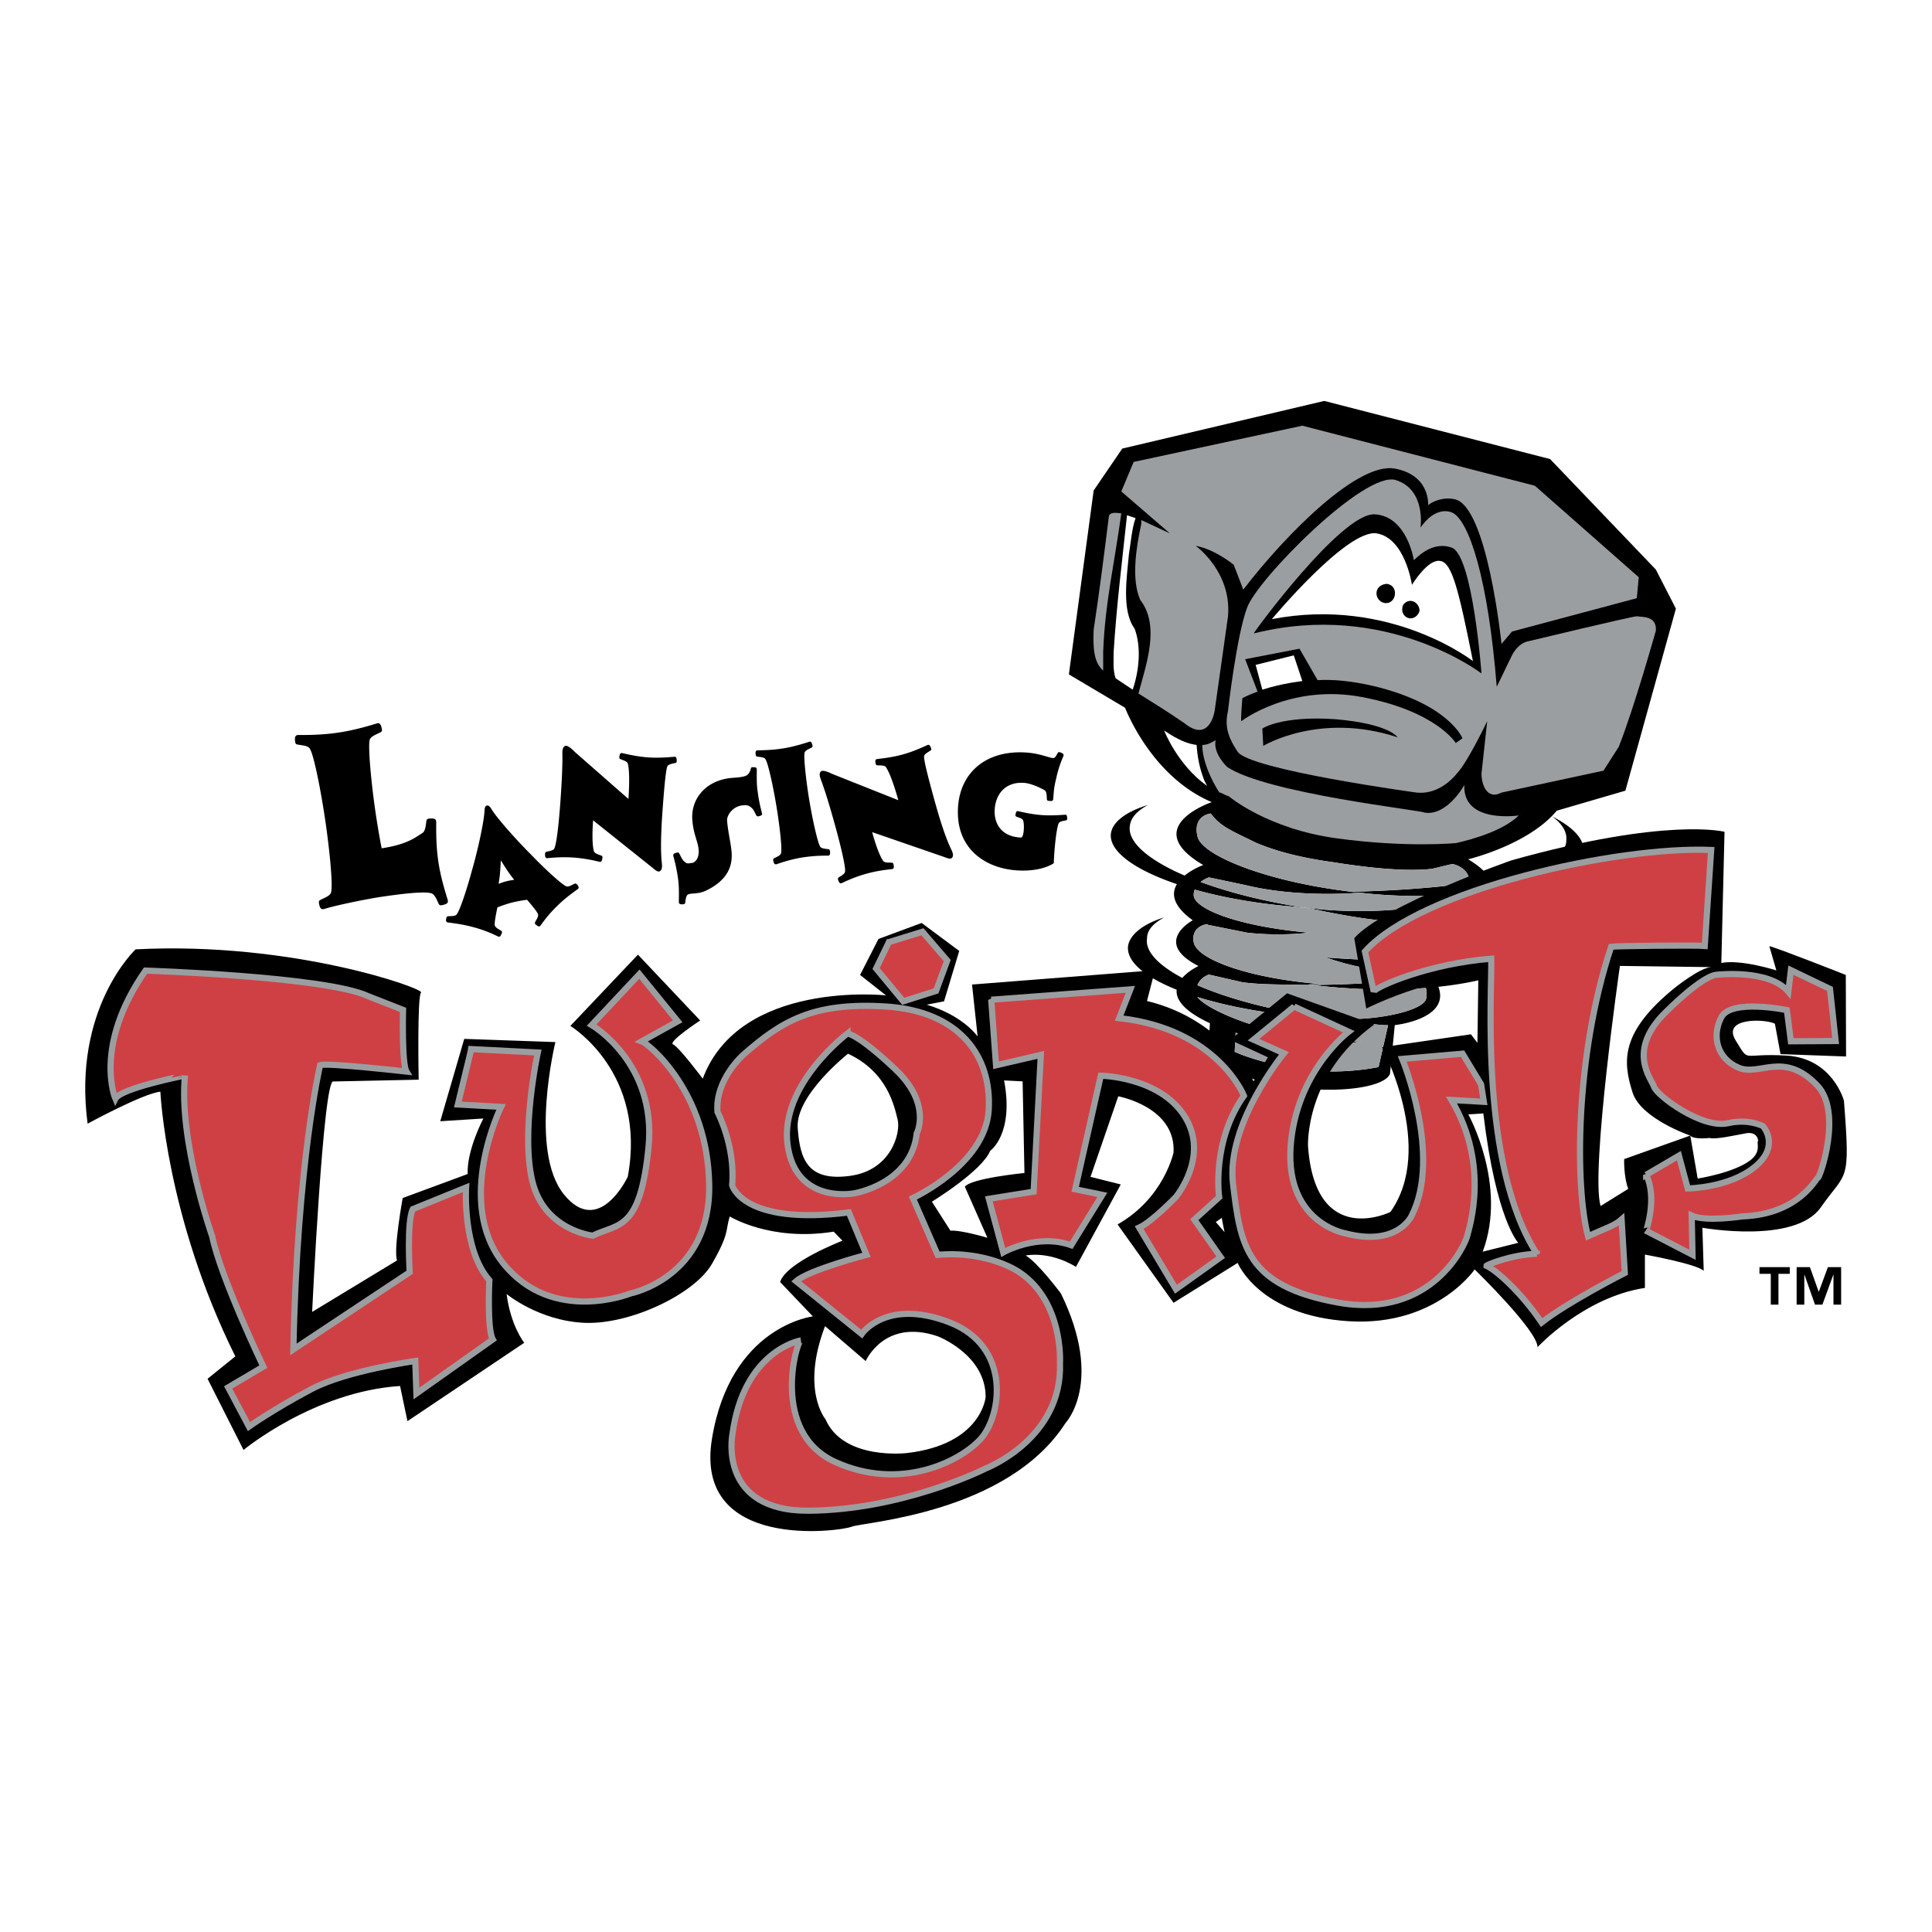
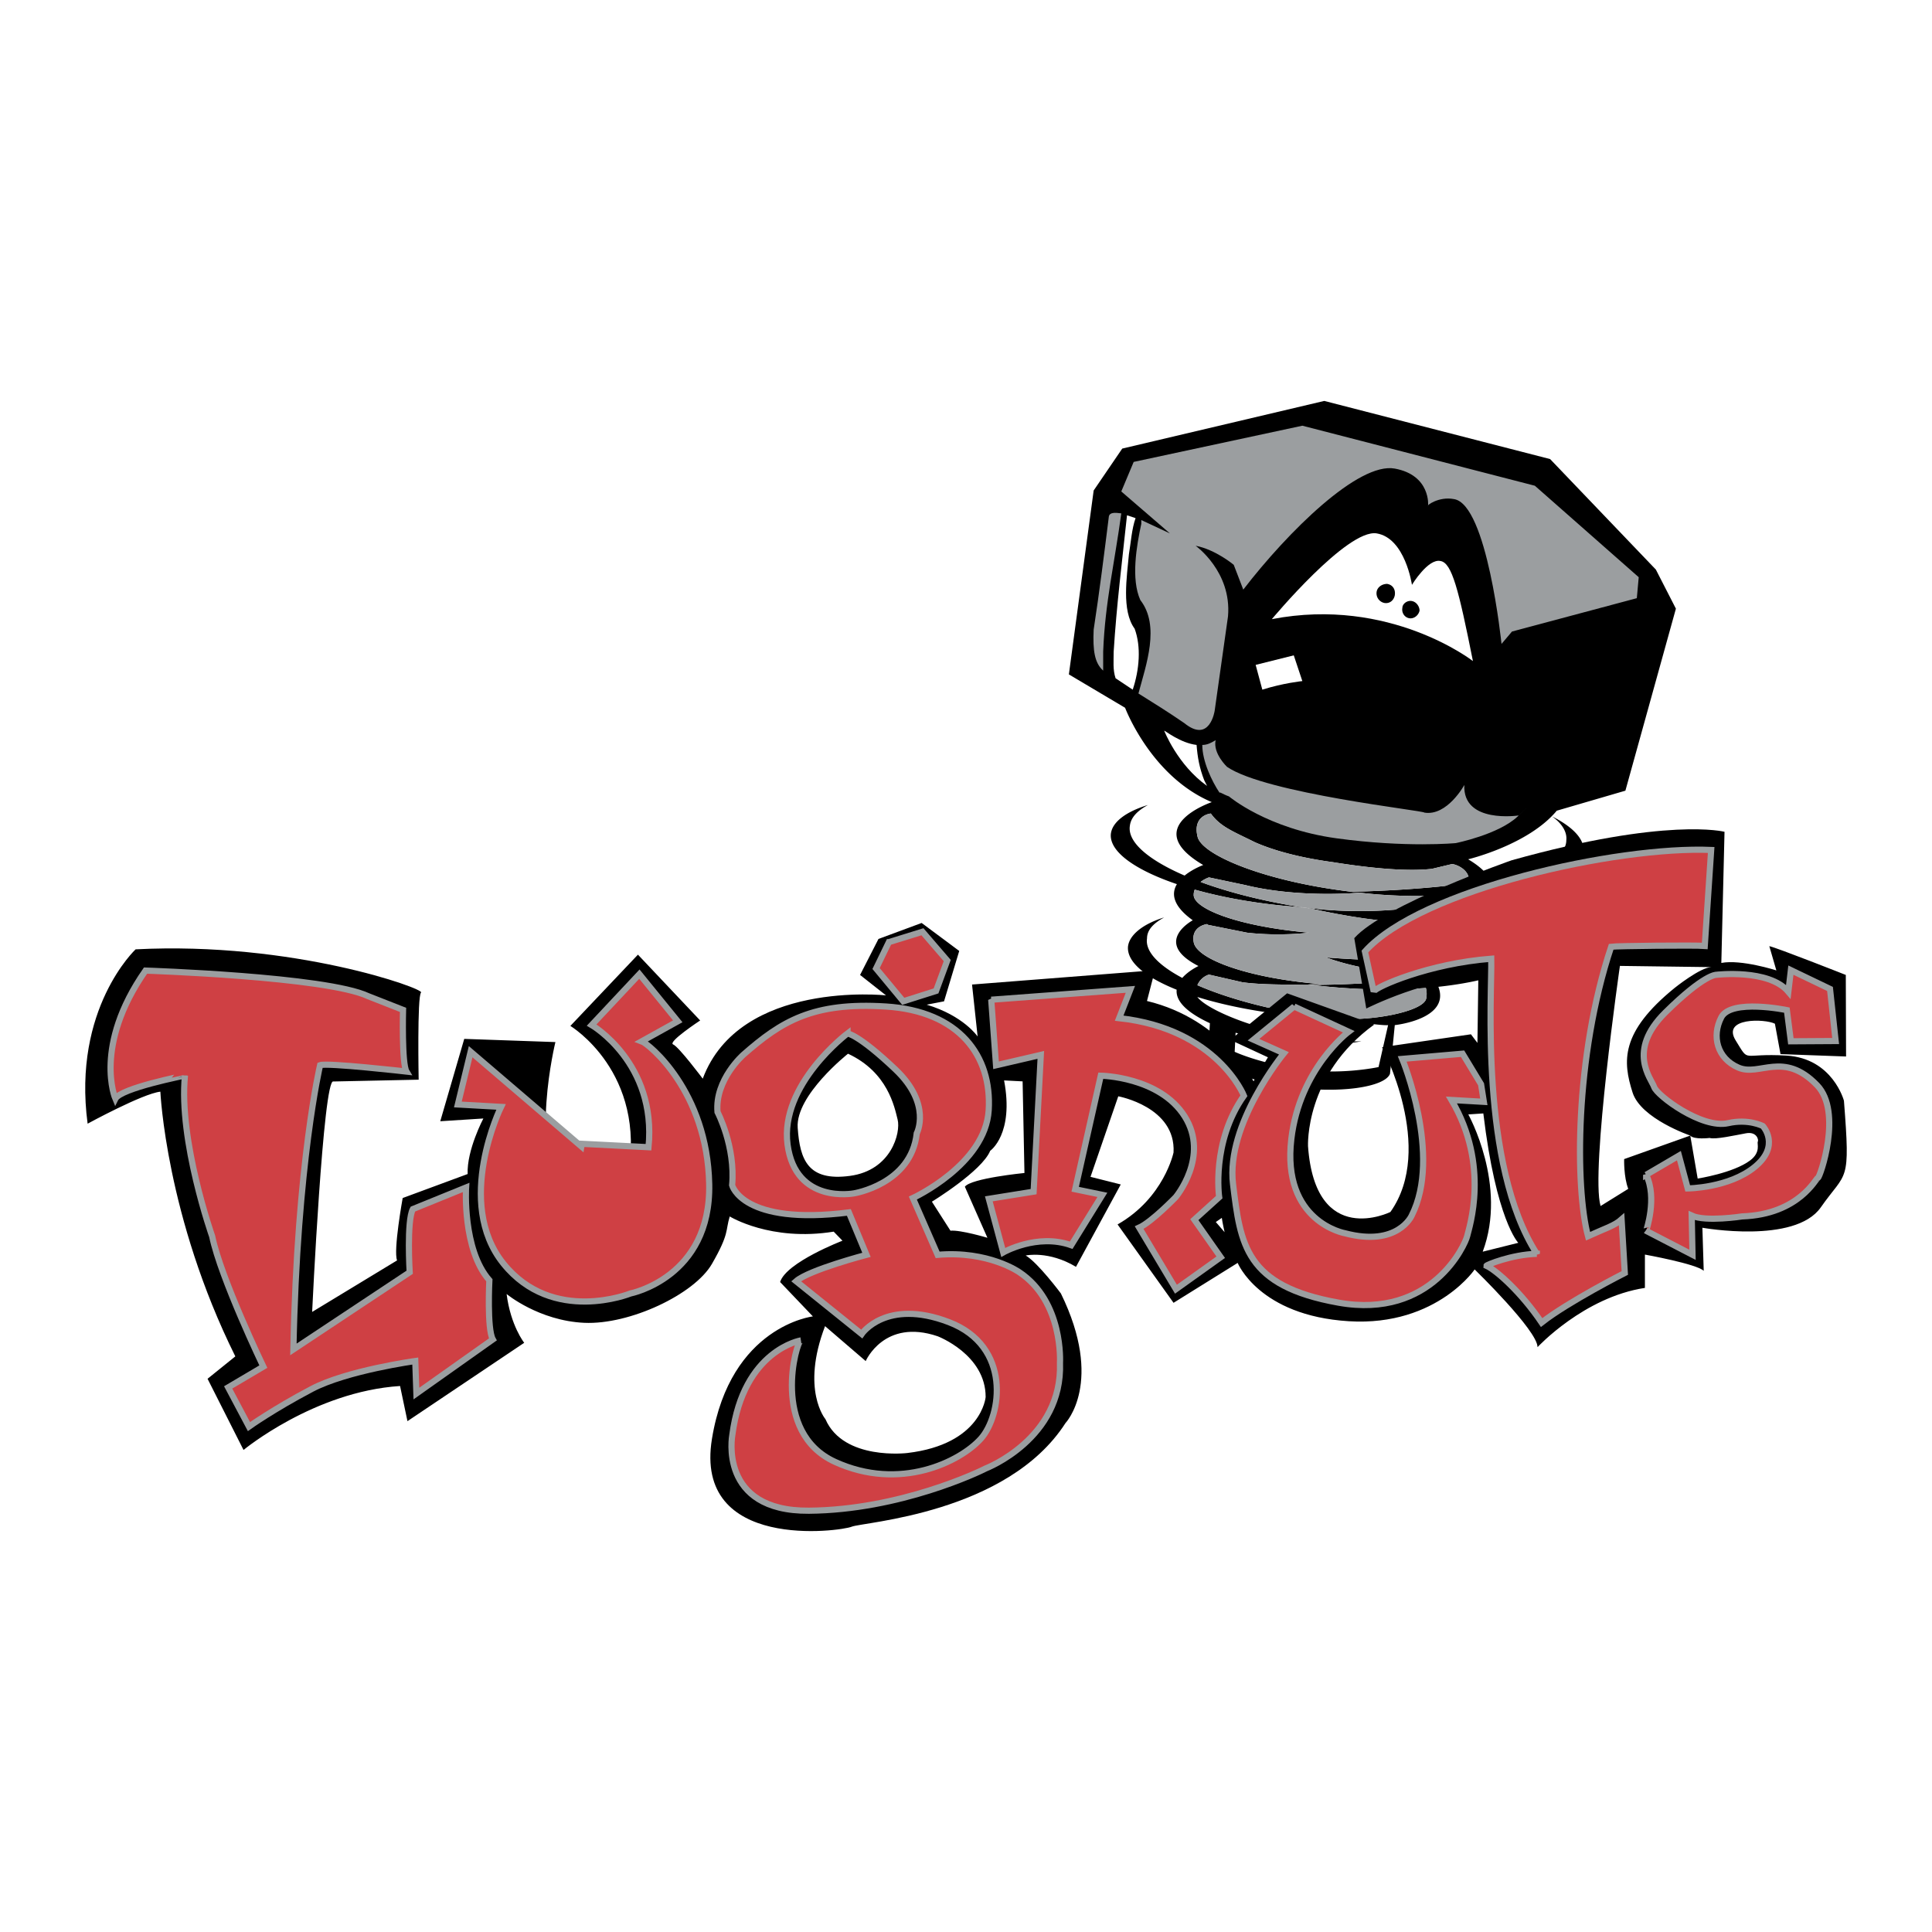
<svg xmlns="http://www.w3.org/2000/svg" width="2500" height="2500" viewBox="0 0 192.756 192.756">
  <path fill-rule="evenodd" clip-rule="evenodd" fill="#fff" d="M0 0h192.756v192.756H0V0z" />
  <path d="M155.32 80.883l6.846-1.997 5.039-18.159-1.998-3.898-10.553-11.028-22.531-5.8-20.156 4.754-2.852 4.183-2.473 18.348 5.609 3.329s2.566 6.846 8.65 9.413c0 0-7.32 2.472-.855 6.275 0 0-1.023.371-1.857 1.053-3.566-1.538-5.709-3.321-5.463-4.951.096-.856.762-1.521 1.807-2.092-2.186.666-3.613 1.711-3.707 2.947-.107 1.751 2.484 3.561 6.594 4.951-.553.918-.455 2.14 1.582 3.606 0 0-4.088 2.187.57 4.564 0 0-.967.443-1.615 1.186-2.373-1.261-3.717-2.643-3.518-3.944 0-.855.664-1.521 1.711-2.091-2.188.666-3.52 1.806-3.613 2.947-.09 1.525 1.771 3.031 4.859 4.264-.092.941.637 2.096 3.316 3.342l-.189 3.328s2.186 2.092 7.605 2.947 10.078.096 10.553-1.236l.477-4.848s5.572-.588 4.35-3.824c6.1-.654 10.078-2.412 10.195-4.353.096-1.236-1.045-2.472-3.137-3.518.951.761 1.521 1.521 1.426 2.377-.035 2.407-4.24 3.742-9.047 4.47a8.143 8.143 0 0 0-.365-.477s5.895-.762 1.711-5.04c0 0 3.955-1.101 4.482-3 5.23-.735 9.104-2.238 9.209-4.035.096-1.142-1.047-2.377-3.137-3.423.949.665 1.52 1.52 1.426 2.377 0 1.959-3.424 3.179-7.609 3.935-.287-.621-.955-1.3-2.184-2.034.001.001 5.991-1.425 8.842-4.848zm-8.746 7.131c-.004.029-.016.058-.02.086-4.525.635-9.396.82-11.656.866 3.531.476 7.262.535 10.672.284-2.533 1.526-9.332 1.994-14.479 1.403l.004-.001-.033-.002a42.398 42.398 0 0 1-.557-.069l.166.038a34.107 34.107 0 0 1-.283-.029l.428.062c1.217.274 5.863 1.272 9.387 1.355l2.377-.095h.096s1.615.855 1.521 2.091c-.096 1.236-2.188 2.282-11.885 1.521 0 0 2.662 1.046 5.99 1.331h2.367c-.016-.008-.02-.01.008 0h-.008c.082.037.6.268 1.041.744-4.113.531-8.436.66-10.842.666 4.18.506 8.061.564 11.391.303.084.303.107.65.035 1.045-.252 1.348-5.732 2.322-8.895 1.996h.148-.152a7.068 7.068 0 0 1-1.084-.189c.023.023.373.096.896.188-.158 0-.316-.002-.473-.006a.45.45 0 0 0 .051.008h.428c1.557.277 4.637.736 5.277.666l-.951 4.184s-3.898.855-8.082.188c-4.088-.664-6.273-1.709-6.273-1.709l.094-1.904c6.371 2.094 12.551.857 12.551.857-7.539.174-15.152-2.811-16.371-4.422 3.25 1.014 7.398 1.76 11.902 2.045.48.061.924.082 1.375.088-5.205-.623-9.926-1.848-13.271-3.309a1.848 1.848 0 0 1 1.154-1.057l3.326.76c1.338.197 3.42.242 5.113.236.229.02.873.035 1.811.033-.127-.016-.252-.029-.379-.047.812-.014 1.346-.031 1.346-.031-7.225-.572-12.453-2.473-12.738-4.185-.287-1.616 1.33-1.806 1.33-1.806s.096.095.191.095l3.803.761c3.326.381 6.18 0 6.18 0-7.416-.665-11.6-2.472-11.504-3.803 0-.179.041-.34.1-.491 2.949.828 6.479 1.449 10.262 1.727.334.037.637.073.93.104-3.986-.586-7.656-1.506-10.604-2.595.279-.22.59-.375.834-.456l3.611.761c5.42 1.331 11.41.761 11.41.761a84.25 84.25 0 0 1-.814-.091l.072-.002a.136.136 0 0 1-.02-.002h-.084c-8.605-1.028-14.949-3.673-15.318-5.515-.475-1.996 1.143-2.281 1.332-2.281.949 1.331 2.281 1.805 4.373 2.852 1.711.76 4.277 1.521 7.797 1.997 5.324.854 8.271.854 9.887.666l1.996-.476c.285-.002 1.807.474 1.713 1.805z" fill-rule="evenodd" clip-rule="evenodd" />
  <path d="M119.197 88.758c-.059.151-.1.312-.1.491-.096 1.331 4.088 3.138 11.504 3.803 0 0-2.854.381-6.18 0l-3.803-.761c-.096 0-.191-.095-.191-.095s-1.617.19-1.33 1.806c.285 1.711 5.514 3.612 12.738 4.185 0 0-.533.018-1.346.031.127.018.252.031.379.047 2.406-.006 6.729-.135 10.842-.666-.441-.477-.959-.707-1.041-.744h-2.367c-3.328-.285-5.99-1.331-5.99-1.331 9.697.761 11.789-.285 11.885-1.521.094-1.236-1.521-2.091-1.521-2.091h-.096l-2.377.095c-3.523-.083-8.17-1.081-9.387-1.355l-.428-.062c-.293-.031-.596-.067-.93-.104-3.782-.278-7.312-.9-10.261-1.728z" fill-rule="evenodd" clip-rule="evenodd" fill="#9b9ea0" />
  <path d="M135.641 89.06s-5.99.57-11.41-.761l-3.611-.761a2.89 2.89 0 0 0-.834.456c2.947 1.089 6.617 2.009 10.604 2.595.094.01.191.021.283.029l-.166-.038c.184.024.369.047.557.069l.033.002c.225-.04.402.023.646.023-.221 0-.434-.01-.646-.023l-.004.001c5.146.591 11.945.124 14.479-1.403-3.41.251-7.141.192-10.672-.284l-.072.002c.268.033.537.063.813.093z" fill-rule="evenodd" clip-rule="evenodd" fill="#9b9ea0" />
  <path d="M144.861 86.207l-1.996.476c-1.615.188-4.562.188-9.887-.666-3.52-.476-6.086-1.236-7.797-1.997-2.092-1.047-3.424-1.521-4.373-2.852-.189 0-1.807.285-1.332 2.281.369 1.842 6.713 4.486 15.318 5.515h.084l.02.002c2.26-.046 7.131-.231 11.656-.866.004-.029.016-.057.02-.086.094-1.331-1.428-1.807-1.713-1.807zM129.059 98.232c-1.693.006-3.775-.039-5.113-.236l-3.326-.76s-.791.195-1.154 1.057c3.346 1.461 8.066 2.686 13.271 3.309.156.004.314.006.473.006-.523-.092-.873-.164-.896-.188.312.086.68.146 1.084.189h.152-.148c3.162.326 8.643-.648 8.895-1.996a2.313 2.313 0 0 0-.035-1.045c-3.33.262-7.211.203-11.391-.303-.939.003-1.584-.013-1.812-.033z" fill-rule="evenodd" clip-rule="evenodd" fill="#9b9ea0" />
-   <path d="M119.459 99.469c1.219 1.611 8.832 4.596 16.371 4.422 0 0-6.18 1.236-12.551-.857l-.094 1.904s2.186 1.045 6.273 1.709c4.184.668 8.082-.188 8.082-.188l.951-4.184c-.641.07-3.721-.389-5.277-.666h-.428a.45.45 0 0 1-.051-.008 11.938 11.938 0 0 1-1.375-.088c-4.503-.284-8.651-1.031-11.901-2.044z" fill-rule="evenodd" clip-rule="evenodd" fill="#9b9ea0" />
  <path d="M140.67 96.855h.008c-.028-.009-.024-.007-.008 0z" fill-rule="evenodd" clip-rule="evenodd" fill="#fff" />
  <path d="M131.096 90.652c.213.014.426.023.646.023-.244.001-.422-.062-.646-.023z" fill-rule="evenodd" clip-rule="evenodd" />
  <path d="M110.064 66.907v-1.902c.191-4.943 1.141-8.842 1.807-13.786-.666-.095-1.141-.095-1.236.284-.475 3.803-.951 7.607-1.52 11.315-.095 2.093.094 3.328.949 4.089z" fill-rule="evenodd" clip-rule="evenodd" fill="#9b9ea0" />
  <path d="M113.012 68.808c.666-1.996.855-4.278.191-6.084-1.332-1.806-.762-5.229-.572-7.417.191-1.14.287-2.566.666-3.612l-.855-.286c-.475 4.47-1.047 9.033-1.33 13.597 0 .951-.096 1.807.189 2.662l1.711 1.14z" fill-rule="evenodd" clip-rule="evenodd" fill="#fff" />
  <path d="M113.867 52.266c-.475 2.187-1.045 5.514-.094 7.606 1.996 2.566.57 6.465-.191 9.317 1.521.951 3.043 1.9 4.564 2.947 2.566 2.091 3.043-1.236 3.043-1.236l1.33-9.413c.381-4.469-3.232-7.036-3.232-7.036 1.996.38 3.803 1.902 3.803 1.902l.951 2.472c4.469-5.8 11.504-12.74 15.117-12.075 3.611.665 3.326 3.708 3.326 3.708-.189 0 1.047-.951 2.568-.665 3.326.475 4.754 14.451 4.754 14.451l1.045-1.236 12.455-3.328.189-2.092-10.363-9.127-23.197-5.989-16.828 3.613-1.236 2.947 4.85 4.184-2.854-1.331v.381z" fill-rule="evenodd" clip-rule="evenodd" fill="#9b9ea0" />
-   <path d="M149.33 68.523l1.426-2.947s.57-1.426 1.807-1.616c0 0 10.27-2.472 10.744-2.472.475.095 1.996-.095 1.9 1.426 0 0-2.186 7.796-3.707 11.6l-1.521 2.376-10.172 2.186c-1.428.762-1.998-.759-1.998-1.9l.57-5.229s-1.9 3.993-2.947 5.134c-.76.951-2.186 2.186-4.088 1.996 0 0-16.732-2.28-17.873-4.088-1.141-1.71-1.236-2.756-.951-4.086 0 0 .855-7.512 1.902-10.268.949-2.757 11.693-13.69 14.83-12.74 3.043.951 2.473 4.754 2.473 4.754s1.33-2.187 3.137-1.521c1.712.757 3.613 6.652 4.468 17.395z" fill-rule="evenodd" clip-rule="evenodd" fill="#9b9ea0" />
  <path d="M125.086 63.198c-.094 0 8.748-12.073 12.074-11.884 3.234.19 3.898 4.565 3.898 4.565.096 0 1.711-1.997 3.803-1.236 2.092.854 2.947 12.548 2.947 12.548s-9.505-7.319-22.722-3.993z" fill-rule="evenodd" clip-rule="evenodd" />
  <path d="M126.893 61.773s7.512-9.032 10.459-8.557c2.852.476 3.518 5.134 3.518 5.134s1.615-2.663 2.852-2.377c1.141.19 1.807 2.853 3.232 9.983-.001.001-8.272-6.465-20.061-4.183z" fill-rule="evenodd" clip-rule="evenodd" fill="#fff" />
  <path d="M125.467 68.999l-1.236-3.232 5.42-1.046 1.807 3.138c1.615-.095 3.422.095 5.514.57 7.605 1.807 8.938 5.229 8.938 5.229l-.666.475s-1.902-3.139-9.223-4.563c-7.225-1.426-12.168 2.377-12.168 2.377-.096 0 .094-2.282.094-2.282s.475-.286 1.52-.666z" fill-rule="evenodd" clip-rule="evenodd" />
  <path d="M125.943 72.707l.094 1.711s5.609-3.424 13.406-.855c0 0-.762-1.331-6.18-1.806-5.419-.382-7.415.95-7.32.95z" fill-rule="evenodd" clip-rule="evenodd" />
  <path d="M125.943 68.808l-.666-2.472 3.803-.951.855 2.567c.001.001-1.9.191-3.992.856z" fill-rule="evenodd" clip-rule="evenodd" fill="#fff" />
  <path d="M138.396 58.255c.57.095.855.57.762 1.14-.096.477-.477.856-1.047.762a.986.986 0 0 1-.76-1.141c.096-.475.571-.761 1.045-.761zM140.869 59.967c.475.095.76.57.76.951-.094.476-.57.855-1.045.76-.477-.095-.762-.57-.666-1.045 0-.382.477-.761.951-.666z" fill-rule="evenodd" clip-rule="evenodd" />
  <path d="M120.428 78.411c-.096-.19-.189-.38-.285-.571-.477-1.236-.666-2.282-.76-3.518-1.617-.19-3.139-1.426-3.232-1.426-.001.001 1.329 3.423 4.277 5.515z" fill-rule="evenodd" clip-rule="evenodd" fill="#fff" />
  <path d="M121.758 79.075h-.094c-.762-1.14-1.711-3.136-1.711-4.752.475 0 .855-.19 1.33-.475-.285 1.33 1.141 2.662 1.141 2.662 3.898 2.661 19.775 4.374 19.682 4.563 2.281.381 3.992-2.757 3.992-2.757-.189 3.898 5.42 3.042 5.42 3.042s1.9-1.806-.096.096c-1.9 1.806-6.18 2.662-6.18 2.662s-4.943.475-11.885-.476c-6.939-.95-10.742-4.183-10.742-4.183-.285-.095-.666-.287-.857-.382z" fill-rule="evenodd" clip-rule="evenodd" fill="#9b9ea0" />
  <path d="M42.009 99.023c-.397.359-.239 8.697-.239 8.697l-8.504.18c-1.015-.463-2.124 22.992-2.124 22.992l8.474-5.141c-.391-.986.559-6.223.559-6.223l6.481-2.395c-.093-2.402 1.569-5.541 1.569-5.541l-4.3.275 2.393-8.217 9.095.318s-2.663 10.855.846 15.195 6.372-1.754 6.372-1.754c1.939-10.436-5.725-15.053-5.725-15.053l6.741-7.11 6.208 6.567s-3.271 2.154-2.698 2.389c.572.236 2.955 3.418 2.955 3.418 3.693-9.881 18.284-8.311 18.284-8.311L85.81 97.27l1.836-3.591 4.307-1.595 3.75 2.792-1.516 5.027-1.73.334c3.693 1.107 5.081 3.176 5.081 3.176l-.557-5.186 18.008-1.408.182.211-.736 2.838c7.664 1.846 10.629 8.012 10.629 8.012l1.438-2.393-3.756-1.742 5.67-4.641 8.695 3.113c-6.965 5.025-6.609 12.146-6.609 12.146.74 10.25 8.219 6.557 8.219 6.557 4.525-6.371-.83-16.438-.83-16.438l8.865-1.291.648.859.09-6.4c-4.711-.277-11.18 2.969-11.18 2.969l-1.197-7.02c2.953-3.312 15.701-7.769 15.701-7.769 15.514-4.34 21.238-2.843 21.238-2.843l-.318 13.084c1.99-.377 5.49.746 5.49.746l-.703-2.421c.773.163 7.631 2.873 7.631 2.873l.027 8.137-6.541-.238-.559-3.033c-.977-.5-5.346-.637-3.91 1.676 1.436 2.314.451 1.227 5.068 1.504s5.729 4.502 5.729 4.502c.66 8.404.273 6.949-2.311 10.643-2.586 3.693-11.811 2.031-11.811 2.031l.133 4.299c-.688-.688-5.867-1.621-5.867-1.621v3.324c-6.096.924-10.713 5.91-10.713 5.91 0-1.662-6.279-7.758-6.279-7.758.277-.369-3.6 5.727-12.557 5.172-8.959-.555-11.082-5.818-11.082-5.818l-6.398 3.982-5.584-7.82c4.639-2.639 5.584-7.18 5.584-7.18.25-4.555-5.514-5.604-5.514-5.604l-2.77 8.035 3.018.76-4.467 8.219c-2.742-1.643-5.016-1.131-5.016-1.131 1.209.705 3.51 3.787 3.51 3.787 4.34 8.863.461 12.928.461 12.928-5.816 9.049-20.222 9.881-21.33 10.342-1.108.461-15.791 2.492-13.944-8.773 1.847-11.266 10.07-12.207 10.07-12.207l-3.271-3.43c.612-1.973 6.222-4.123 6.222-4.123l-.876-.904c-6.279 1.016-10.372-1.516-10.372-1.516-.444 1.459-.018 1.68-1.773 4.729-1.754 3.047-8.218 6.094-12.748 5.883-4.53-.211-7.739-2.873-7.739-2.873.399 3.162 1.755 4.867 1.755 4.867l-11.648 7.818-.738-3.508c-8.588.555-15.617 6.381-15.617 6.381l-3.59-7.102 2.771-2.234C16.553 121.382 16 108.917 16 108.917c-1.755.186-7.258 3.193-7.258 3.193-1.533-11.49 4.787-17.394 4.787-17.394 15.718-.81 28.878 3.95 28.48 4.307zm128.753-2.533l-9.143-.121s-2.945 20.449-1.93 23.957l2.762-1.715c-.463-1.199-.41-2.967-.41-2.967l6.598-2.348s-4.926-1.672-5.758-4.299c-.975-3.072-1.262-5.992 4.188-10.424-.001.001 2.585-2.083 3.693-2.083zm-2.123 16.807l.738 4.287s3.545-.543 5.23-1.805c1.109-.83.664-1.68.771-1.877.107-.199-.123-1.025-1.17-.836s-3.078.65-3.633.467c.001 0-1.565.194-1.936-.236zm-84.032-8.168s-5.239 4.137-5.021 7.379c.219 3.24 1.05 5.365 5.206 4.811 4.154-.553 5.086-4.332 4.767-5.609-.319-1.276-.981-4.733-4.952-6.581zm14.186 9.685c-.83 2.031-5.817 5.078-5.817 5.078l1.853 2.895c1.016-.092 3.687.707 3.687.707l-2.251-5.094c.61-.848 5.945-1.371 5.945-1.371l-.184-9.141-1.848-.094c1.015 5.358-1.385 7.02-1.385 7.02zm-16.437 26.778c1.801 4.156 8.164 3.375 8.164 3.375 7.425-.873 7.818-5.584 7.818-5.584.008-4.242-4.787-6.064-4.787-6.064-5.333-1.809-7.18 2.475-7.18 2.475l-4.055-3.486c-2.436 6.368.04 9.284.04 9.284zm65.636-30.506l-1.498.1s3.93 7.047 1.436 13.695l3.551-.885c-.001 0-2.21-2.24-3.489-12.91z" fill-rule="evenodd" clip-rule="evenodd" />
-   <path d="M46.956 104.928l-1.276 5.266 4.308.24s-4.684 9.521.24 15.637c4.924 6.115 12.68 2.977 12.68 2.977s8.034-1.584 7.85-10.896c-.186-9.312-6.067-14.021-6.728-14.26l3.591-1.994-3.83-4.707-4.761 5.078s6.504 3.785 5.673 12.189c-.831 8.402-3.006 7.578-5.566 8.822 0 0-4.816-.512-6.017-5.406-1.2-4.895.54-12.865.54-12.865l-6.663-.342-.041.261zM88.682 93.998l-1.276 2.633 2.712 3.271 3.271-1.037 1.117-3.032-2.473-2.873-3.351 1.038zM98.895 99.742l.479 6.543 4.467-1.037-.717 13.643-4.469.717 1.438 5.346s3.375-1.93 6.781-.719l3.111-5.025-2.713-.559 2.553-11.328s5.867.08 8.377 4.068c2.512 3.988-.904 8.053-.904 8.053s-2.391 2.473-3.643 3.037l3.67 6.143 4.467-3.191-2.633-3.748 2.479-2.24s-.803-5.5 2.469-10.127c0 0-2.662-6.676-12.447-7.738l1.119-2.873-13.884 1.035z" fill-rule="evenodd" clip-rule="evenodd" fill="#cf4044" stroke="#9b9ea0" stroke-width=".616" stroke-miterlimit="2.613" />
+   <path d="M46.956 104.928l-1.276 5.266 4.308.24s-4.684 9.521.24 15.637c4.924 6.115 12.68 2.977 12.68 2.977s8.034-1.584 7.85-10.896c-.186-9.312-6.067-14.021-6.728-14.26l3.591-1.994-3.83-4.707-4.761 5.078s6.504 3.785 5.673 12.189l-6.663-.342-.041.261zM88.682 93.998l-1.276 2.633 2.712 3.271 3.271-1.037 1.117-3.032-2.473-2.873-3.351 1.038zM98.895 99.742l.479 6.543 4.467-1.037-.717 13.643-4.469.717 1.438 5.346s3.375-1.93 6.781-.719l3.111-5.025-2.713-.559 2.553-11.328s5.867.08 8.377 4.068c2.512 3.988-.904 8.053-.904 8.053s-2.391 2.473-3.643 3.037l3.67 6.143 4.467-3.191-2.633-3.748 2.479-2.24s-.803-5.5 2.469-10.127c0 0-2.662-6.676-12.447-7.738l1.119-2.873-13.884 1.035z" fill-rule="evenodd" clip-rule="evenodd" fill="#cf4044" stroke="#9b9ea0" stroke-width=".616" stroke-miterlimit="2.613" />
  <path d="M129.115 100.42l-4.053 3.312 3.033 1.355s-5.814 7.059-5.074 13.062c.738 6.002 1.199 10.156 10.527 11.818 9.326 1.662 12.65-5.816 12.834-6.648.186-.83 2.309-7.018-1.568-13.574l3.23.186-.277-1.754-1.846-3.049-6.02.518s3.988 9.641.939 15.643c0 0-1.385 3.141-6.646 1.754 0 0-6.34-1.113-5.357-9.418.832-7.018 5.719-10.691 5.719-10.691l-5.441-2.514zM164.236 117.215l3.271-1.916.877 3.271s4.117-.029 6.701-2.154c2.586-2.123.799-4.068.799-4.068s-1.43-.754-3.461-.291c-2.648.602-7.109-2.771-7.387-3.602-.277-.832-2.766-3.598 1.113-7.436 3.873-3.832 5.076-3.762 5.076-3.762s5.26-.623 7.199 1.686l.252-2.152 3.904 1.875.562 5.197-4.467.027-.4-3.111s-5.566-1.16-6.541.719c-.975 1.877-.42 4.094 1.703 5.016 2.123.924 4.492-1.721 7.85 1.756 2.586 2.678.277 9.234.092 9.234s-1.844 3.656-7.57 3.859c0 0-3.641.566-5.027-.08l.08 3.91-4.627-2.395c.001.001 1.14-3.286.001-5.583z" fill-rule="evenodd" clip-rule="evenodd" fill="#cf4044" stroke="#9b9ea0" stroke-width=".616" stroke-miterlimit="2.613" />
  <path d="M74.173 105.223c3.786-3.324 6.925-5.264 14.221-4.803 7.294.463 10.581 4.908 10.249 10.342-.33 5.438-7.567 8.768-7.567 8.768l2.473 5.664c5.063-.438 8.141 1.729 8.141 1.729 4.434 2.955 4.064 9.049 4.064 9.049.277 7.572-7.389 10.527-7.389 10.527-.607.322-8.587 4.156-17.662 4.225-9.074.07-7.64-7.549-7.64-7.549 1.109-8.494 6.842-9.443 6.842-9.443-.453.066-3.055 9.168 3.409 12.121 6.463 2.955 12.466 0 14.542-2.309 2.076-2.309 3.094-9.232-3.185-11.635-6.279-2.4-8.703 1.184-8.703 1.184l-6.542-5.266c1.283-1.129 7.021-2.633 7.021-2.633l-1.756-4.229c-10.626 1.336-11.648-2.713-11.648-2.713.349-3.869-1.458-7.305-1.458-7.305-.275-3.232 2.588-5.724 2.588-5.724zm10.383-2.118s-6.775 5.104-5.982 11.09 6.622 4.867 6.622 4.867 5.713-.912 6.268-5.992c0 0 1.529-2.9-2.124-6.371-3.694-3.508-4.784-3.594-4.784-3.594z" fill-rule="evenodd" clip-rule="evenodd" fill="#cf4044" />
  <path d="M74.173 105.223c3.786-3.324 6.925-5.264 14.221-4.803 7.294.463 10.581 4.908 10.249 10.342-.33 5.438-7.567 8.768-7.567 8.768l2.473 5.664c5.063-.438 8.141 1.729 8.141 1.729 4.434 2.955 4.064 9.049 4.064 9.049.277 7.572-7.389 10.527-7.389 10.527-.607.322-8.587 4.156-17.662 4.225-9.074.07-7.64-7.549-7.64-7.549 1.109-8.494 6.842-9.443 6.842-9.443-.453.066-3.055 9.168 3.409 12.121 6.463 2.955 12.466 0 14.542-2.309 2.076-2.309 3.094-9.232-3.185-11.635-6.279-2.4-8.703 1.184-8.703 1.184l-6.542-5.266c1.283-1.129 7.021-2.633 7.021-2.633l-1.756-4.229c-10.626 1.336-11.648-2.713-11.648-2.713.349-3.869-1.458-7.305-1.458-7.305-.275-3.232 2.588-5.724 2.588-5.724m10.383-2.118s-6.775 5.104-5.982 11.09 6.622 4.867 6.622 4.867 5.713-.912 6.268-5.992c0 0 1.529-2.9-2.124-6.371-3.694-3.508-4.784-3.594-4.784-3.594z" fill="none" stroke="#9b9ea0" stroke-width=".616" stroke-miterlimit="2.613" />
  <path d="M11.512 109.623s-2.257-5.246 3.007-12.787c0 0 18.029.586 22.216 2.555l3.476 1.365s-.136 5.357.343 6.154c0 0-7.912-.898-8.617-.639 0 0-2.295 9.646-2.665 28.361l11.601-7.697s-.31-5.129.319-6.303l5.308-2.158s-.385 6.182 2.324 9.258c0 0-.247 4.848.346 5.904l-7.626 5.4-.113-3.246s-6.813.938-10.321 2.783c-3.837 2.02-6.273 3.76-6.273 3.76l-2.074-3.91 3.51-2.074s-4.246-8.842-5.106-13.004c0 0-3.364-9.535-2.713-16.037 0 .001-6.408 1.251-6.942 2.315zM153.33 125.092c-5.744-8.938-4.467-26.01-4.547-29.441-6.223.479-11.488 2.792-11.729 3.271l-.877-3.989c5.584-6.223 25.211-10.531 34.547-10.133l-.639 9.574c-.959-.08-8.777 0-9.336.08-3.67 11.011-3.59 24.095-2.312 28.882 1.754-.799 2.633-1.037 3.35-1.676l.32 5.344s-5.664 2.875-8.299 4.949c-1.994-2.953-4.467-5.186-5.504-5.666.001-.08 2.473-1.117 5.026-1.195z" fill-rule="evenodd" clip-rule="evenodd" fill="#cf4044" stroke="#9b9ea0" stroke-width=".616" stroke-miterlimit="2.613" />
  <path d="M122.178 122.936s-.23-1.016-.277-1.43l-.6.414.877 1.016z" fill-rule="evenodd" clip-rule="evenodd" fill="#fff" />
-   <path d="M42.543 81.904c.029-.166.097-.256.556-.243.376-.002.403.182.423.313-.006 1.05-.015 2.449.21 3.976.226 1.525.638 2.863.947 3.866.02.132.046.316-.314.423-.436.145-.526.078-.603-.073-.155-.326-.384-.964-.746-1.046-.757-.211-3.001.066-4.975.358-1.5.221-4.709.883-5.708 1.218-.158.023-.342.05-.449-.31-.119-.439-.078-.526.099-.605.322-.183.965-.385 1.046-.746.21-.757-.171-4.438-.583-7.227-.412-2.789-1.113-6.449-1.534-7.113-.182-.322-.855-.331-1.217-.412-.192-.025-.256-.097-.27-.552.002-.35.183-.403.344-.4 1.05.007 2.445-.011 3.971-.236 1.5-.222 2.841-.607 3.87-.921.128-.045.316-.046.419.288.145.436.078.526-.073.602-.349.187-.964.385-1.072.75-.185.753.175 4.464.586 7.253.167 1.131.383 2.417.607 3.567 2.525-.373 3.387-1.092 4.051-1.512.326-.183.361-.861.415-1.218zM52.948 85.228c1.283 1.346 3.081 3.009 3.543 3.197.225.104.592-.152.819-.247.093-.061.186-.048.353.179.124.202.057.292-.019.347-.577.419-1.306.949-2.025 1.656a13.127 13.127 0 0 0-1.688 1.984c-.054.068-.176.154-.342-.002-.255-.15-.239-.227-.197-.346.104-.225.377-.565.278-.81-.095-.228-.522-.767-1.085-1.415 0 0-.786.094-1.53.285-.728.188-1.428.476-1.428.476-.18.839-.294 1.517-.267 1.762.032.262.435.429.652.572.076.088.127.147-.023.402-.07.216-.218.2-.299.167-.62-.31-1.469-.667-2.436-.923-.971-.272-1.865-.385-2.555-.478-.11-.007-.211-.053-.201-.29.053-.284.112-.335.223-.328.245-.027.69.021.837-.179.331-.392 1.085-2.712 1.56-4.51.443-1.501 1.17-4.625 1.221-5.828.023-.402.107-.496.225-.526.119-.03.25-.01.468.348.625 1.029 2.803 3.406 3.916 4.507zm-1.651 2.551s-.375-.479-.606-.817c-.286-.413-.723-1.129-.723-1.129s-.037.767-.088 1.338c-.019.348-.137 1.008-.137 1.008s.46-.172.764-.25c.321-.083.79-.15.79-.15z" fill-rule="evenodd" clip-rule="evenodd" />
-   <path d="M59.256 84.93c.071.232.502.333.739.437.102.042.151.098.077.391-.052.241-.173.232-.26.227a15.15 15.15 0 0 0-2.577-.426 14.697 14.697 0 0 0-2.61.062c-.104-.007-.227-.016-.244-.262-.014-.299.024-.349.148-.375.233-.071.673-.11.775-.331.242-.456.483-2.887.611-4.715.146-2.089.202-3.38.196-4.535-.015-.543.006-.839.261-.979.307-.136.973.593.973.593l5.355 4.697s.199-2.592-.066-3.538c-.071-.232-.501-.333-.722-.436-.119-.043-.151-.081-.096-.374.052-.241.175-.25.278-.226.672.152 1.567.355 2.577.426 1.009.071 1.907-.006 2.61-.062.089-.011.21.015.227.261.032.3-.023.331-.13.358-.25.07-.689.109-.792.329-.188.424-.379 2.912-.508 4.74-.123 1.758-.178 3.539-.067 4.701.04.423.114.865-.196 1.036-.235.106-.511-.193-.776-.404l-5.864-4.68c.001.001-.185 2.157.081 3.085zM73.098 77.606c.557-.04 1.253-.089 1.5-.316a1.24 1.24 0 0 0 .309-.582c.009-.123.057-.179.321-.163.245 0 .271.121.277.208.007.594-.039 1.437.084 2.181.09.781.269 1.59.436 2.208.022.068.03.19-.192.258-.256.088-.312.04-.371-.043-.119-.202-.268-.576-.436-.722-.338-.326-.547-.311-.913-.285-.957.067-1.612.954-1.571 1.528.073 1.027.391 2.316.452 3.169.091 1.288-.33 2.752-2.581 3.821-.779.37-1.56.215-1.792.389-.184.118-.223.558-.258.805-.01.106-.059.162-.356.165-.247-.018-.271-.121-.278-.225.006-.648.033-1.506-.075-2.287a16.302 16.302 0 0 0-.478-2.31c-.006-.086-.034-.225.207-.294.29-.108.33-.041.388.043.121.219.289.609.456.755.356.342.452.213.8.188.332-.023.736-.489.68-1.272-.064-.905-.53-1.554-.636-3.051-.148-2.107 1.399-3.982 4.027-4.168zM75.564 75.486c-.126-.015-.169-.061-.184-.359-.002-.229.115-.267.222-.267.688-.008 1.604-.036 2.602-.202.981-.163 1.856-.432 2.527-.649.083-.032.207-.035.278.184.101.284.057.344-.041.396-.226.126-.628.263-.694.504-.112.497.167 2.927.47 4.751.303 1.825.82 4.198 1.086 4.631.141.207.565.207.821.253.109.018.169.061.167.362.005.247-.115.267-.202.281a15.143 15.143 0 0 0-2.604.185c-.998.166-1.874.435-2.525.667-.103.018-.224.037-.298-.198-.083-.288-.057-.345.058-.399.209-.123.628-.263.677-.501.129-.499-.164-2.909-.467-4.733-.302-1.825-.806-4.217-1.089-4.648-.124-.211-.566-.209-.804-.258zM88.126 85.906c.145.195.584.146.843.164.11.005.175.042.204.341.032.245-.086.278-.17.301-.705.069-1.612.195-2.57.461-.975.271-1.817.632-2.439.932-.102.028-.219.061-.317-.165-.114-.276-.094-.336.014-.403.195-.145.597-.329.62-.571.076-.51-.512-2.882-1.003-4.647-.561-2.018-.941-3.252-1.334-4.338-.196-.507-.275-.792-.082-1.01.244-.231 1.116.233 1.116.233l6.619 2.632s-.68-2.509-1.248-3.312c-.145-.195-.583-.146-.826-.169-.127 0-.17-.025-.216-.32-.032-.245.081-.294.187-.306.684-.082 1.595-.19 2.57-.462.975-.271 1.795-.644 2.439-.933.079-.04.202-.056.301.17.129.272.089.319-.003.381-.212.149-.614.333-.637.575-.034.462.618 2.871 1.109 4.636.472 1.699 1.017 3.395 1.51 4.452.18.385.397.777.164 1.042-.187.178-.547-.011-.867-.121l-7.092-2.446c0 .004.546 2.098 1.108 2.883zM95.59 80.428c.256-3.393 2.841-5.648 6.896-5.341 1.236.093 2.184.515 2.566.544.242.018.338-.29.475-.489.061-.118.115-.149.387-.023.221.087.211.208.186.312a10.955 10.955 0 0 0-.73 2.272c-.248.961-.225 1.348-.295 2.042-.008.087-.068.205-.311.169-.295-.022-.293-.057-.318-.182-.016-.246.004-.752-.23-.892-.301-.181-1.297-.676-2.027-.731-1.826-.138-2.828 1.064-2.943 2.595-.111 1.461.664 2.78 2.619 2.858.297.004.357-1.268.217-1.699-.072-.216-.451-.297-.672-.383-.084-.042-.133-.098-.061-.355.051-.206.156-.216.242-.191.602.133 1.41.316 2.314.385.906.068 1.732.009 2.348-.032.09-.011.191.015.211.226.033.266-.023.313-.131.341-.215.053-.6.077-.703.279-.205.404-.447 2.451-.494 3.987 0 0-1.189.907-3.781.711-3.099-.234-6.082-2.209-5.765-6.403zM178.566 127.088h-1.129v3.078h-.766v-3.078h-1.129v-.666h3.023v.666h.001zm5.125 3.078h-.766v-2.98h-.018l-1.086 2.98h-.738l-1.049-2.98h-.018v2.98h-.766v-3.744h1.326l.871 2.445h.018l.906-2.445h1.318v3.744h.002z" fill-rule="evenodd" clip-rule="evenodd" />
</svg>